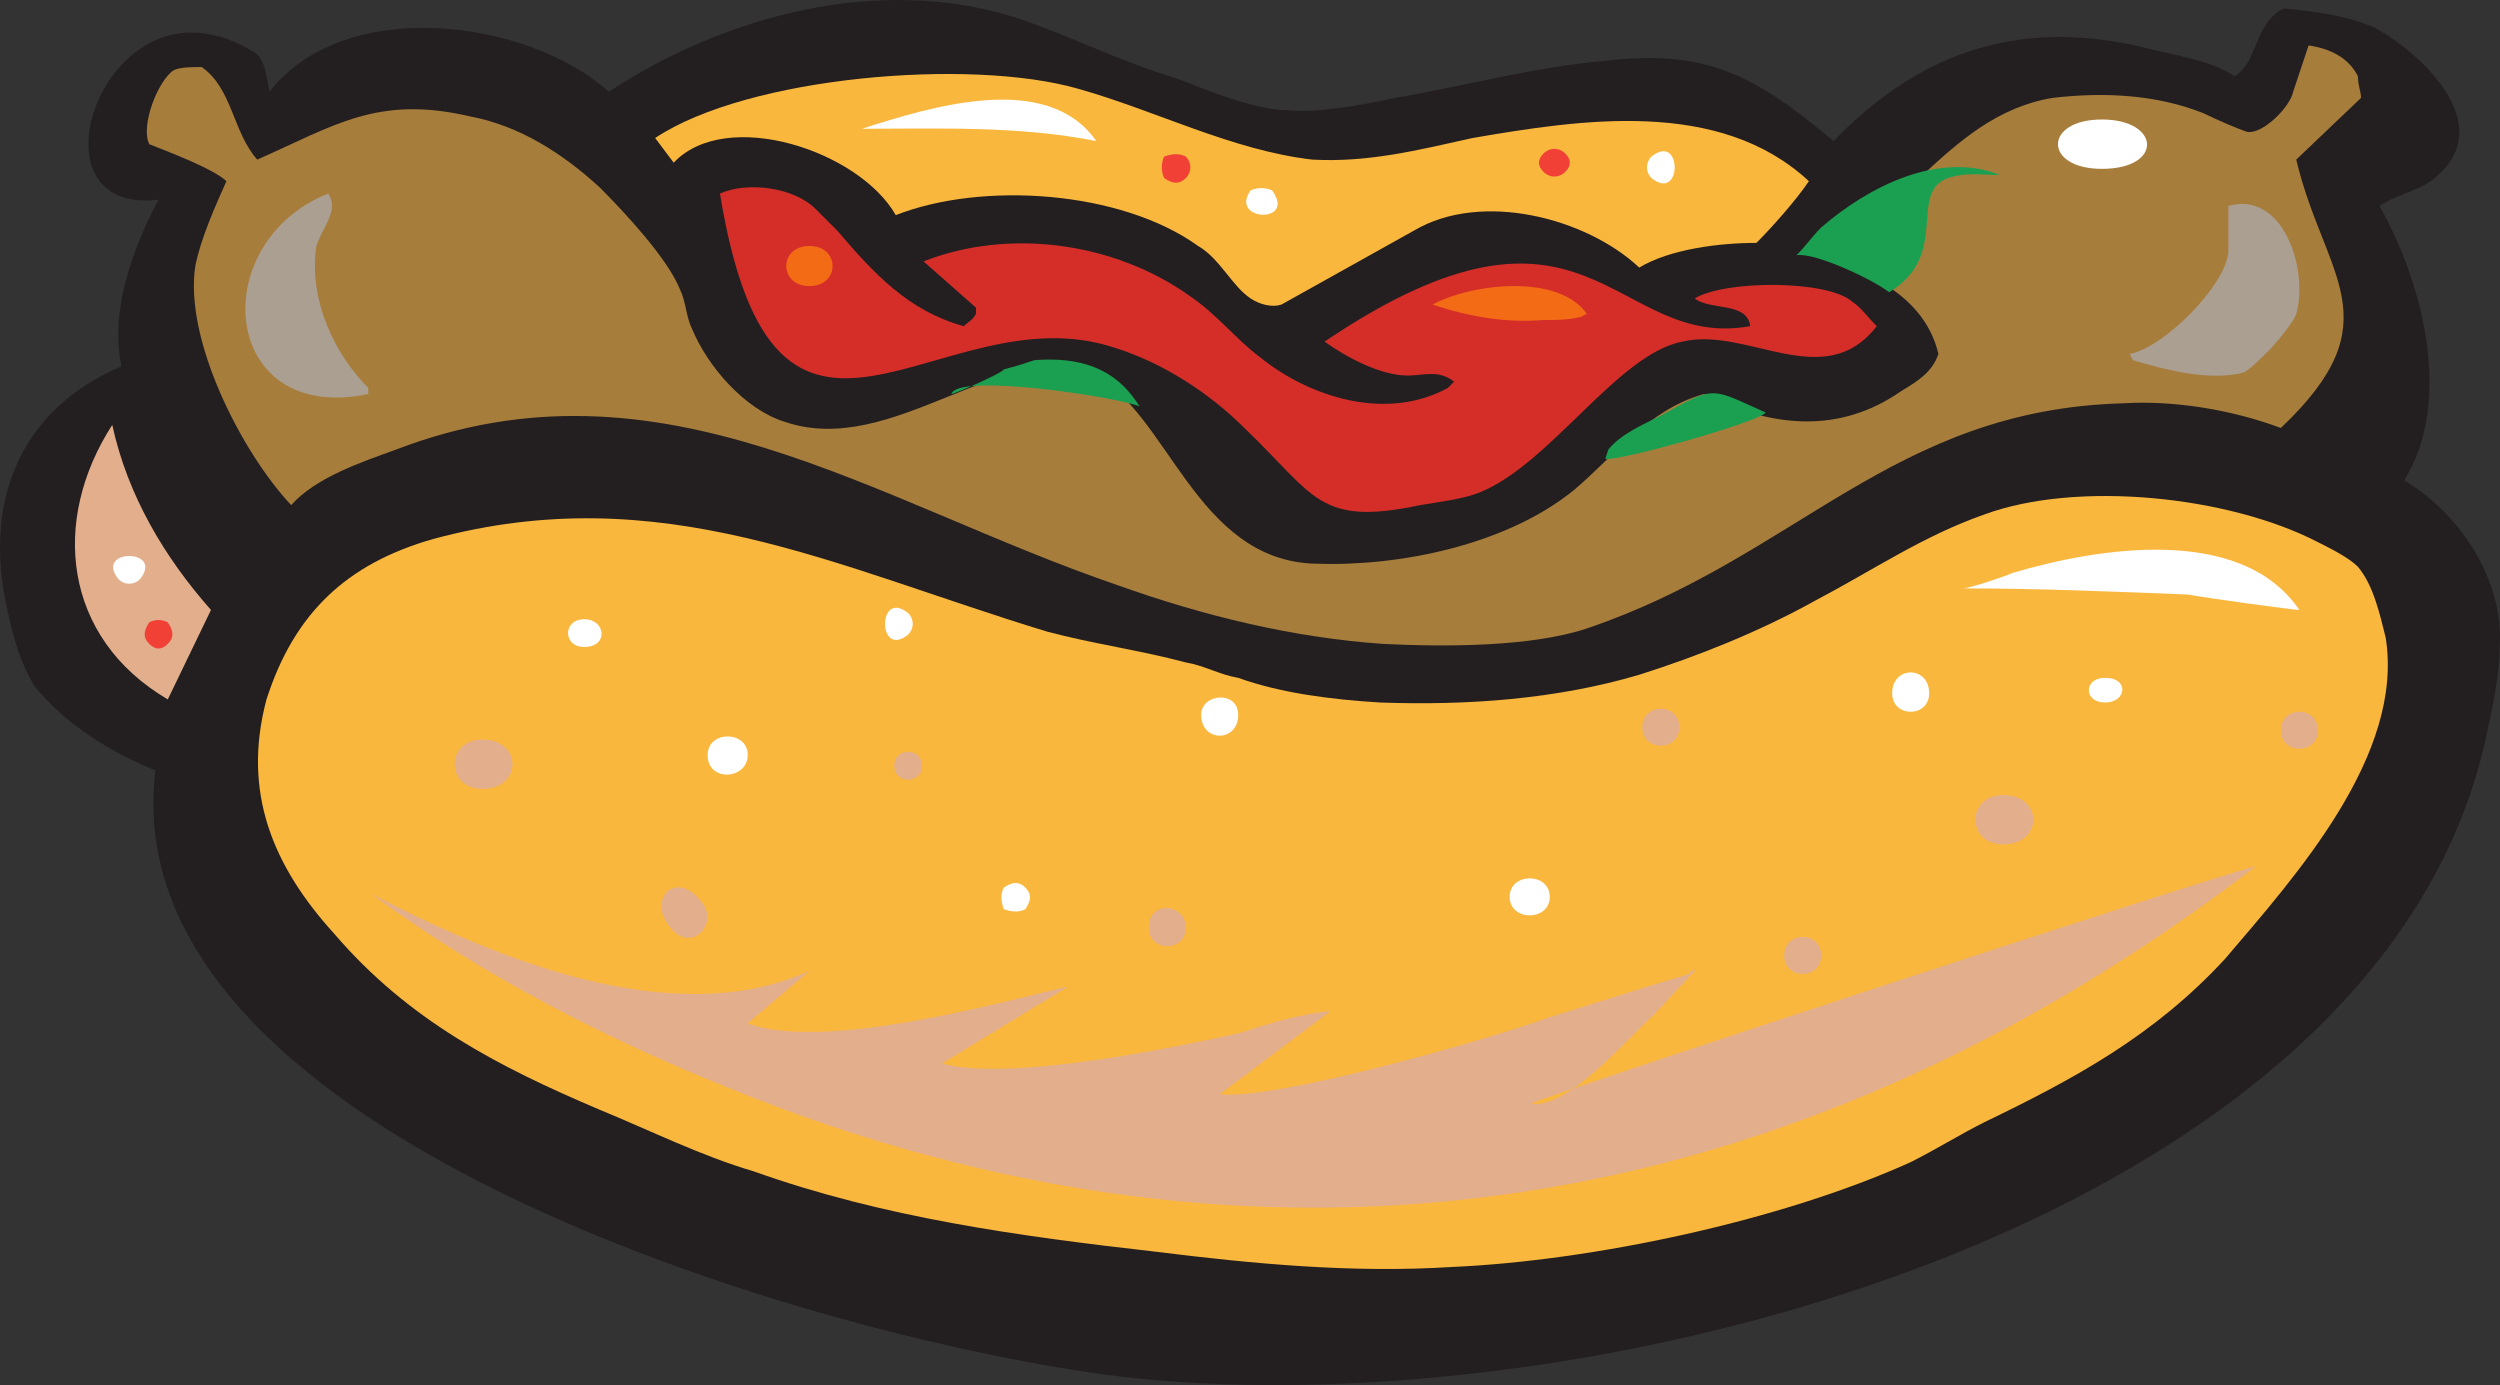
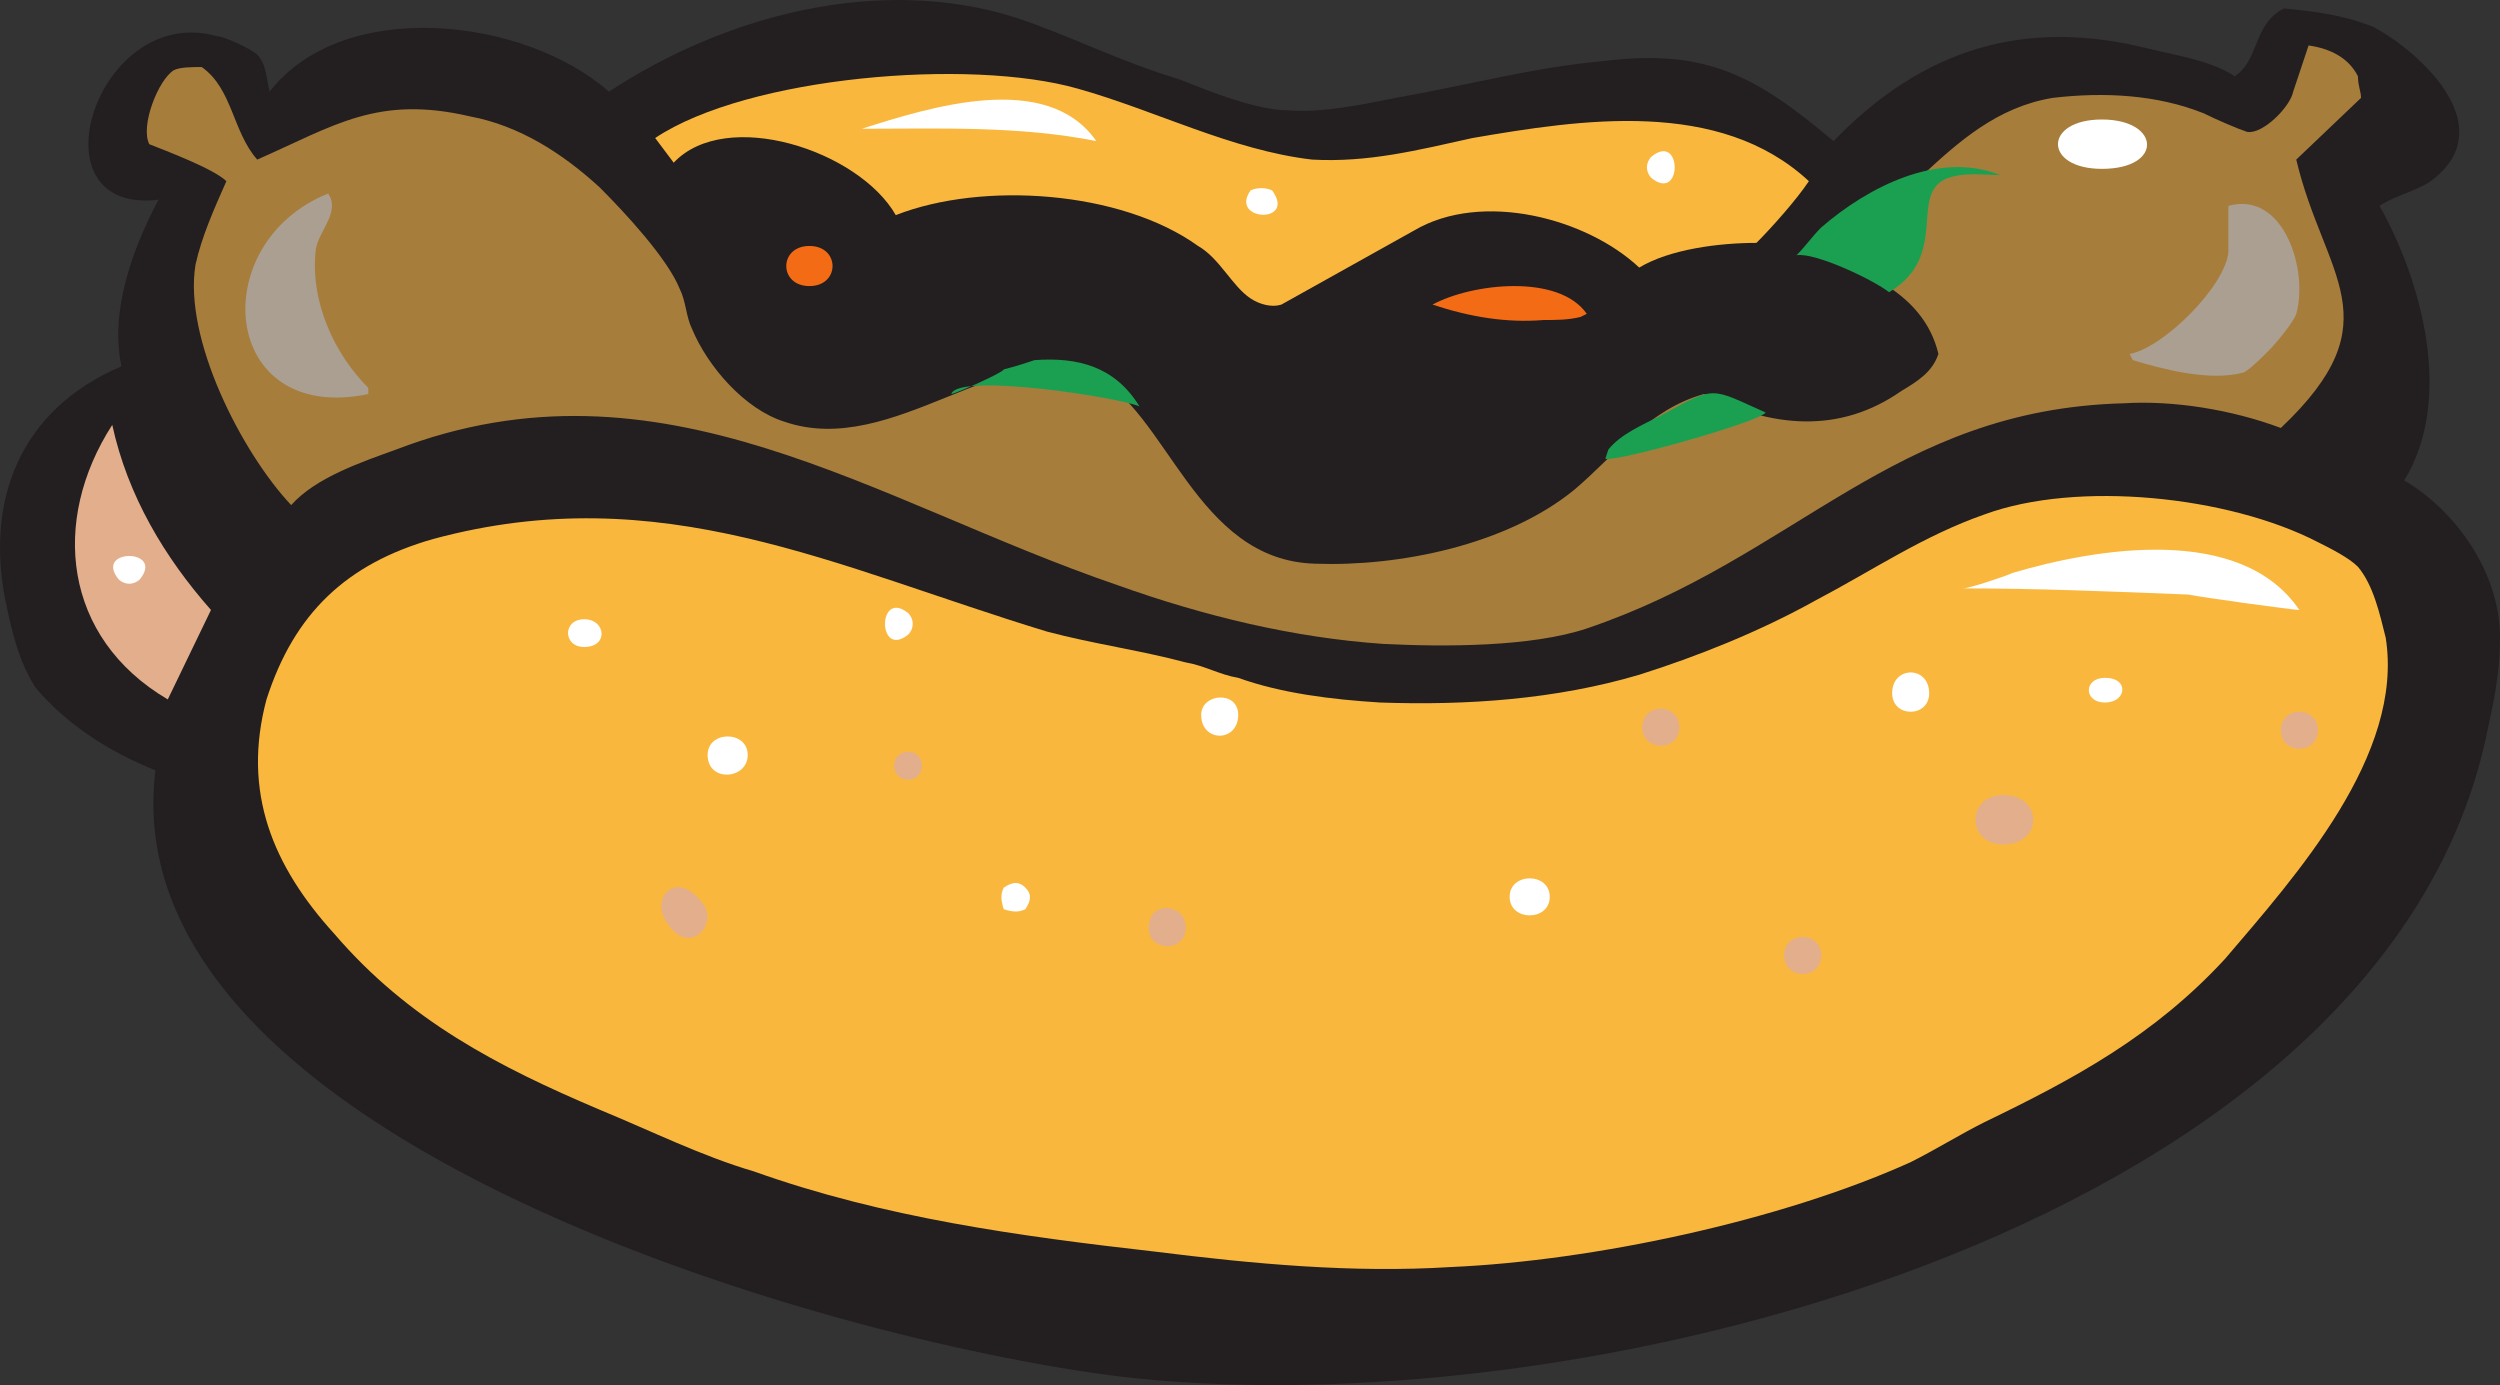
<svg xmlns="http://www.w3.org/2000/svg" width="607.83" height="336.765">
  <rect width="100%" height="100%" fill="#333333" stroke="none" />
  <path fill="#231f20" fill-rule="evenodd" d="M37.794 187.304c-11.25-4.5-21.75-11.25-29.25-20.25-3.75-6-5.25-12-6.75-18.75-6-26.25 3-48.75 27.75-59.25-3-13.5 3-29.25 9-40.5-31.5 3.75-15-48 14.25-39.75 1.5 0 8.25 3 9.75 4.5 2.25 2.25 2.25 6 3 9 18-23.25 62.25-18 82.5 0 28.5-18.75 66-28.5 99-18 13.5 4.5 24.75 10.5 39.75 15 7.5 3 18.75 7.5 26.25 7.5 8.25.75 18.75-1.5 26.25-3 17.25-3 33.75-7.5 51-9 24.75-3 36.75 3.75 55.5 19.5 21.75-22.5 46.5-30 76.5-22.5 6 1.5 15.75 3 21 6.75 6-3.75 4.5-12.75 12-16.5 7.5.75 14.25 1.5 21.75 4.5 11.25 6 30 23.25 15.75 36-3.75 3.75-9.75 4.5-14.25 7.5 10.5 18.75 18 47.25 6 66.75 12.75 7.5 24 23.25 23.25 39.75 0 6.75-1.5 14.25-3 21-24 118.5-214.5 169.5-329.25 157.5-68.25-7.5-249-57-237.75-147.75" />
  <path fill="#fab73d" fill-rule="evenodd" d="M541.044 233.054c-17.25 18.75-36.75 29.25-58.5 39.75-6 3-12 6.75-18 9.75-31.5 14.25-77.25 24-111.75 25.5-24 1.5-48-.75-72-3.75-33-3.75-66-8.25-97.5-19.5-12.75-3.75-24.75-9.75-37.5-15-24.75-10.5-46.5-21.75-64.5-42.75-15-16.5-22.5-34.5-16.5-57 6.75-21 19.5-33 40.5-39 55.5-15 97.5 6.75 149.25 22.5 11.25 3 22.5 4.5 33.75 7.5 4.5.75 8.25 3 12.75 3.75 10.5 3.75 22.5 5.25 34.5 6 21 .75 42.75-.75 63-6.75 14.25-4.5 29.25-10.5 42.75-18 14.25-7.5 26.25-15.75 41.25-21 22.5-8.25 59.25-4.5 81 6.75 3 1.5 7.5 3.75 9.75 6 3.75 4.5 5.25 11.25 6.75 17.25 4.5 28.5-21.75 57.75-39 78" />
  <path fill="#a77d3c" fill-rule="evenodd" d="M558.294 38.804c6.75 28.5 24 39-3.75 65.25-12-4.5-26.25-6.75-38.25-6-56.25 1.5-79.5 37.5-130.5 54.75-13.5 4.5-34.5 4.5-49.5 3.75-21.75-1.5-43.5-6.75-64.5-14.25-59.25-20.25-111-57.75-175.5-33-8.25 3-19.5 6.75-25.5 13.5-12-12.75-26.25-40.5-23.25-58.5 1.5-6.75 4.5-13.5 7.5-20.25-3-3-15-7.5-18.75-9-2.25-4.5 2.25-15.75 6-18 1.5-.75 4.5-.75 6.75-.75 7.5 5.25 7.5 15.75 13.5 22.5 18.75-8.25 29.25-15.75 51.75-10.5 12 2.25 22.5 9 31.5 17.25 6 6 16.5 17.25 19.5 24.75 1.5 3 1.5 6.75 3 9.75 3.75 9 12.75 19.5 22.5 22.5 26.25 9 53.25-21 75-11.25 18 8.25 24.75 45 54 45.75 20.25.75 46.5-4.5 63-18 9.75-8.25 18-19.5 31.5-23.25 16.5 8.25 33 9.75 48-.75 3.75-2.25 7.5-4.5 9-9-3.75-15.75-20.25-21-33-25.5 23.25-3 33.75-32.25 60.75-36.75 12.75-1.5 25.5-.75 36.75 3.75 3 1.5 8.25 3.75 10.5 4.5 3.75.75 10.5-6 11.25-9.75l3.75-11.25c5.25.75 9.75 3 12 7.5 0 2.25.75 3.75.75 5.25l-15.75 15" />
  <path fill="#ab9f92" fill-rule="evenodd" d="m518.544 87.554-.75-1.5c8.25-1.5 23.25-16.5 24-24.75v-11.25c13.5-3.75 19.5 15.75 16.5 26.25-.75 2.25-5.25 7.5-6.75 9s-4.5 4.5-6 5.25c-8.25 2.25-19.5-.75-27-3" />
-   <path fill="#d52e29" fill-rule="evenodd" d="M175.044 47.054c6.75-3 18-1.5 23.25 3.75l5.25 5.25c9 10.5 17.25 19.5 30.75 23.25.75-.75 2.25-1.5 3-3v-1.5l-12.75-11.25c21-8.25 46.5-4.5 64.5 8.25 6.75 4.5 11.25 10.5 17.25 15 12 9.75 30.75 15.75 45.75 7.5l1.5-1.5c-3.75-3-7.5-1.5-11.25-1.5-6.75 0-15-4.5-20.25-8.25 64.5-43.5 69.75 2.25 103.5-3.75-.75-6-9.75-3.75-13.5-6.75 7.5-4.5 32.25-4.5 38.25.75 2.25 1.5 3.75 3.75 6 6-12.75 16.5-31.5 0-47.25 3.75-15.75 3-32.25 30-49.5 36.75-3.75 1.5-9.75 2.25-14.25 3-24.75 5.25-25.5-2.25-42.75-18.75-8.25-8.25-19.5-15.75-31.5-19.5-42.75-14.25-82.5 45-96-37.5" />
  <path fill="#fab73d" fill-rule="evenodd" d="M427.044 59.054c-9 0-21 1.5-28.5 6-12.75-12-38.25-18.75-54.75-9l-32.25 18c-2.25.75-5.25 0-7.5-1.5-4.5-3-7.5-9.75-12.75-12.75-18.75-13.5-52.5-15.75-73.5-7.5-9-15.75-41.25-26.25-54-12.75l-4.5-6c22.5-15 76.5-19.5 102.75-12 18.75 5.25 37.5 15 57 17.25 13.5.75 25.5-2.25 39-5.25 26.25-4.5 60-9.75 81.75 10.5-3 4.5-9 11.25-12.75 15" />
  <path fill="#ab9f92" fill-rule="evenodd" d="M89.544 95.804c-36 7.5-39.75-36.75-9.75-48.75 3 4.5-2.25 9-3 13.5-1.5 12.75 4.5 25.5 12.75 33.75v1.5" />
  <path fill="#e3ae8c" fill-rule="evenodd" d="M40.794 170.054c-25.5-15-28.5-43.5-13.5-66.75 3.75 17.25 12.75 32.25 24 45l-10.5 21.75" />
  <path fill="#f46b16" fill-rule="evenodd" d="M348.294 74.054c9.75-5.25 30.75-7.5 37.5 2.25l-1.5.75c-3 .75-6 .75-9 .75-9 .75-18-.75-27-3.75" />
  <path fill="#1ba052" fill-rule="evenodd" d="M436.794 62.054c2.25-2.25 3.75-4.5 6-6.75 11.25-9.75 28.5-18.75 43.5-12.75-4.5 0-8.25-.75-12.75.75-9.75 3.75.75 18.75-14.25 27.75-3.75-3-18-9.75-22.5-9m-45.75 47.25-.75 2.25c3 .75 37.5-9 39-11.25-13.5-6-12-6.75-25.5.75-4.5 2.25-9.75 4.5-12.75 8.25m-147-19.5c3-.75 5.25-1.5 7.5-2.25 10.5-.75 19.5 1.5 25.5 11.25-5.25-2.25-44.25-8.25-45.75-3 .75 0 12.75-5.25 12.75-6" />
  <path fill="#f46b16" fill-rule="evenodd" d="M196.794 69.554c7.5 0 7.5-9.75 0-9.75s-7.5 9.75 0 9.75" />
  <path fill="#fff" fill-rule="evenodd" d="M511.044 41.054c15 0 14.25-12 0-12s-14.25 12 0 12" />
-   <path fill="#e3ae8c" fill-rule="evenodd" d="M117.294 191.804c9.75 0 9.75-12 0-12-9 0-9 12 0 12" />
  <path fill="#fff" fill-rule="evenodd" d="M142.044 157.304c6 0 5.25-6.75 0-6.75s-5.25 6.75 0 6.75" />
-   <path fill="#e3ae8c" fill-rule="evenodd" d="M90.294 217.304c26.25 19.5 57 35.25 87 47.25 130.5 53.25 258.75 32.25 371.25-54-14.25 3.75-174 56.25-176.25 57.75 9 1.5 24-16.5 30-21.75l9.75-10.5c0-.75-.75 0-1.5.75l-2.25.75-7.5 2.25-24 7.5c-14.25 5.25-66.75 20.25-80.25 18.75l27-20.25c-7.5.75-15 3-21.75 5.25-16.5 3.75-57 12-72.75 7.5l30.75-18.75c-18.75 4.5-60 15.75-78 9l15-12.75c-33 15-76.5-3-106.5-18.75" />
  <path fill="#fff" fill-rule="evenodd" d="M477.294 143.054c1.5 0 10.5-3 12-3.75 20.25-6 55.5-12 69.75 9-1.5 0-23.25-3-27-3.75-18.75-.75-36.75-1.5-54.75-1.5m-267.75-111.75c16.5-5.25 45-14.25 57 3-18.75-3.75-38.25-3-57-3" />
  <path fill="#e3ae8c" fill-rule="evenodd" d="M487.044 205.304c9.75 0 9.75-12 0-12-9 0-9 12 0 12" />
  <path fill="#fff" fill-rule="evenodd" d="M511.794 170.804c5.25 0 6-6 0-6-5.25 0-5.25 6 0 6" />
  <path fill="#e3ae8c" fill-rule="evenodd" d="M220.794 189.554c4.5 0 4.5-6.75 0-6.75s-4.5 6.75 0 6.75m58.5 36c0 6 9 6 9 0s-9-6.75-9 0m120-48.75c0 6 9 6 9 0s-9-6-9 0m34.5 55.5c0 6 9 6 9 0s-9-6-9 0m-272.25-9c5.25 9.75 12.75 2.25 9.75-3-6-9-12.75-3-9.75 3m393-45.75c0 6 9 6 9 0s-9-6-9 0" />
  <path fill="#fff" fill-rule="evenodd" d="M172.044 183.554c0 6.75 9.75 6 9.75 0s-9.75-6-9.75 0m195 34.5c0 6 9.75 6 9.75 0s-9.75-6-9.75 0m-75-44.25c0 6.75 9 6.75 9 0 0-6-9-5.25-9 0m168-5.25c0 6 9 6 9 0 0-6.75-9-6.75-9 0m-216 52.5c2.25.75 3.75.75 5.25 0 1.5-2.25 1.5-3.75 0-5.25s-3-1.5-5.25 0c-.75 1.5-.75 3 0 5.25m-23.25-66.75c1.5-1.5 1.5-3.75 0-5.25-7.5-6-7.5 11.25 0 5.25m88.5-108c-1.5-.75-3.75-.75-5.25 0-5.25 7.5 11.25 8.25 5.25 0m92.25-3c7.5 6 7.5-11.25 0-5.25-1.5 1.5-1.5 3.75 0 5.25m-372.75 97.5c1.5 1.5 3.75 1.5 5.25 0 6-7.5-11.25-7.5-5.25 0" />
-   <path fill="#f14036" fill-rule="evenodd" d="M283.044 43.304c2.25 1.5 3.75 1.5 5.25 0s1.5-3.75 0-5.25c-1.5-.75-3-.75-5.25 0-.75 1.5-.75 3.75 0 5.25m92.25-1.5c1.5 1.5 3.75 1.5 5.25 0s1.5-3 0-4.5-3.75-1.5-5.25 0-1.5 3 0 4.5m-339 114.75c1.5 1.5 3 1.5 4.5 0s1.5-3 0-5.25c-1.5-.75-3-.75-4.5 0-1.5 2.25-1.5 3.75 0 5.25" />
</svg>